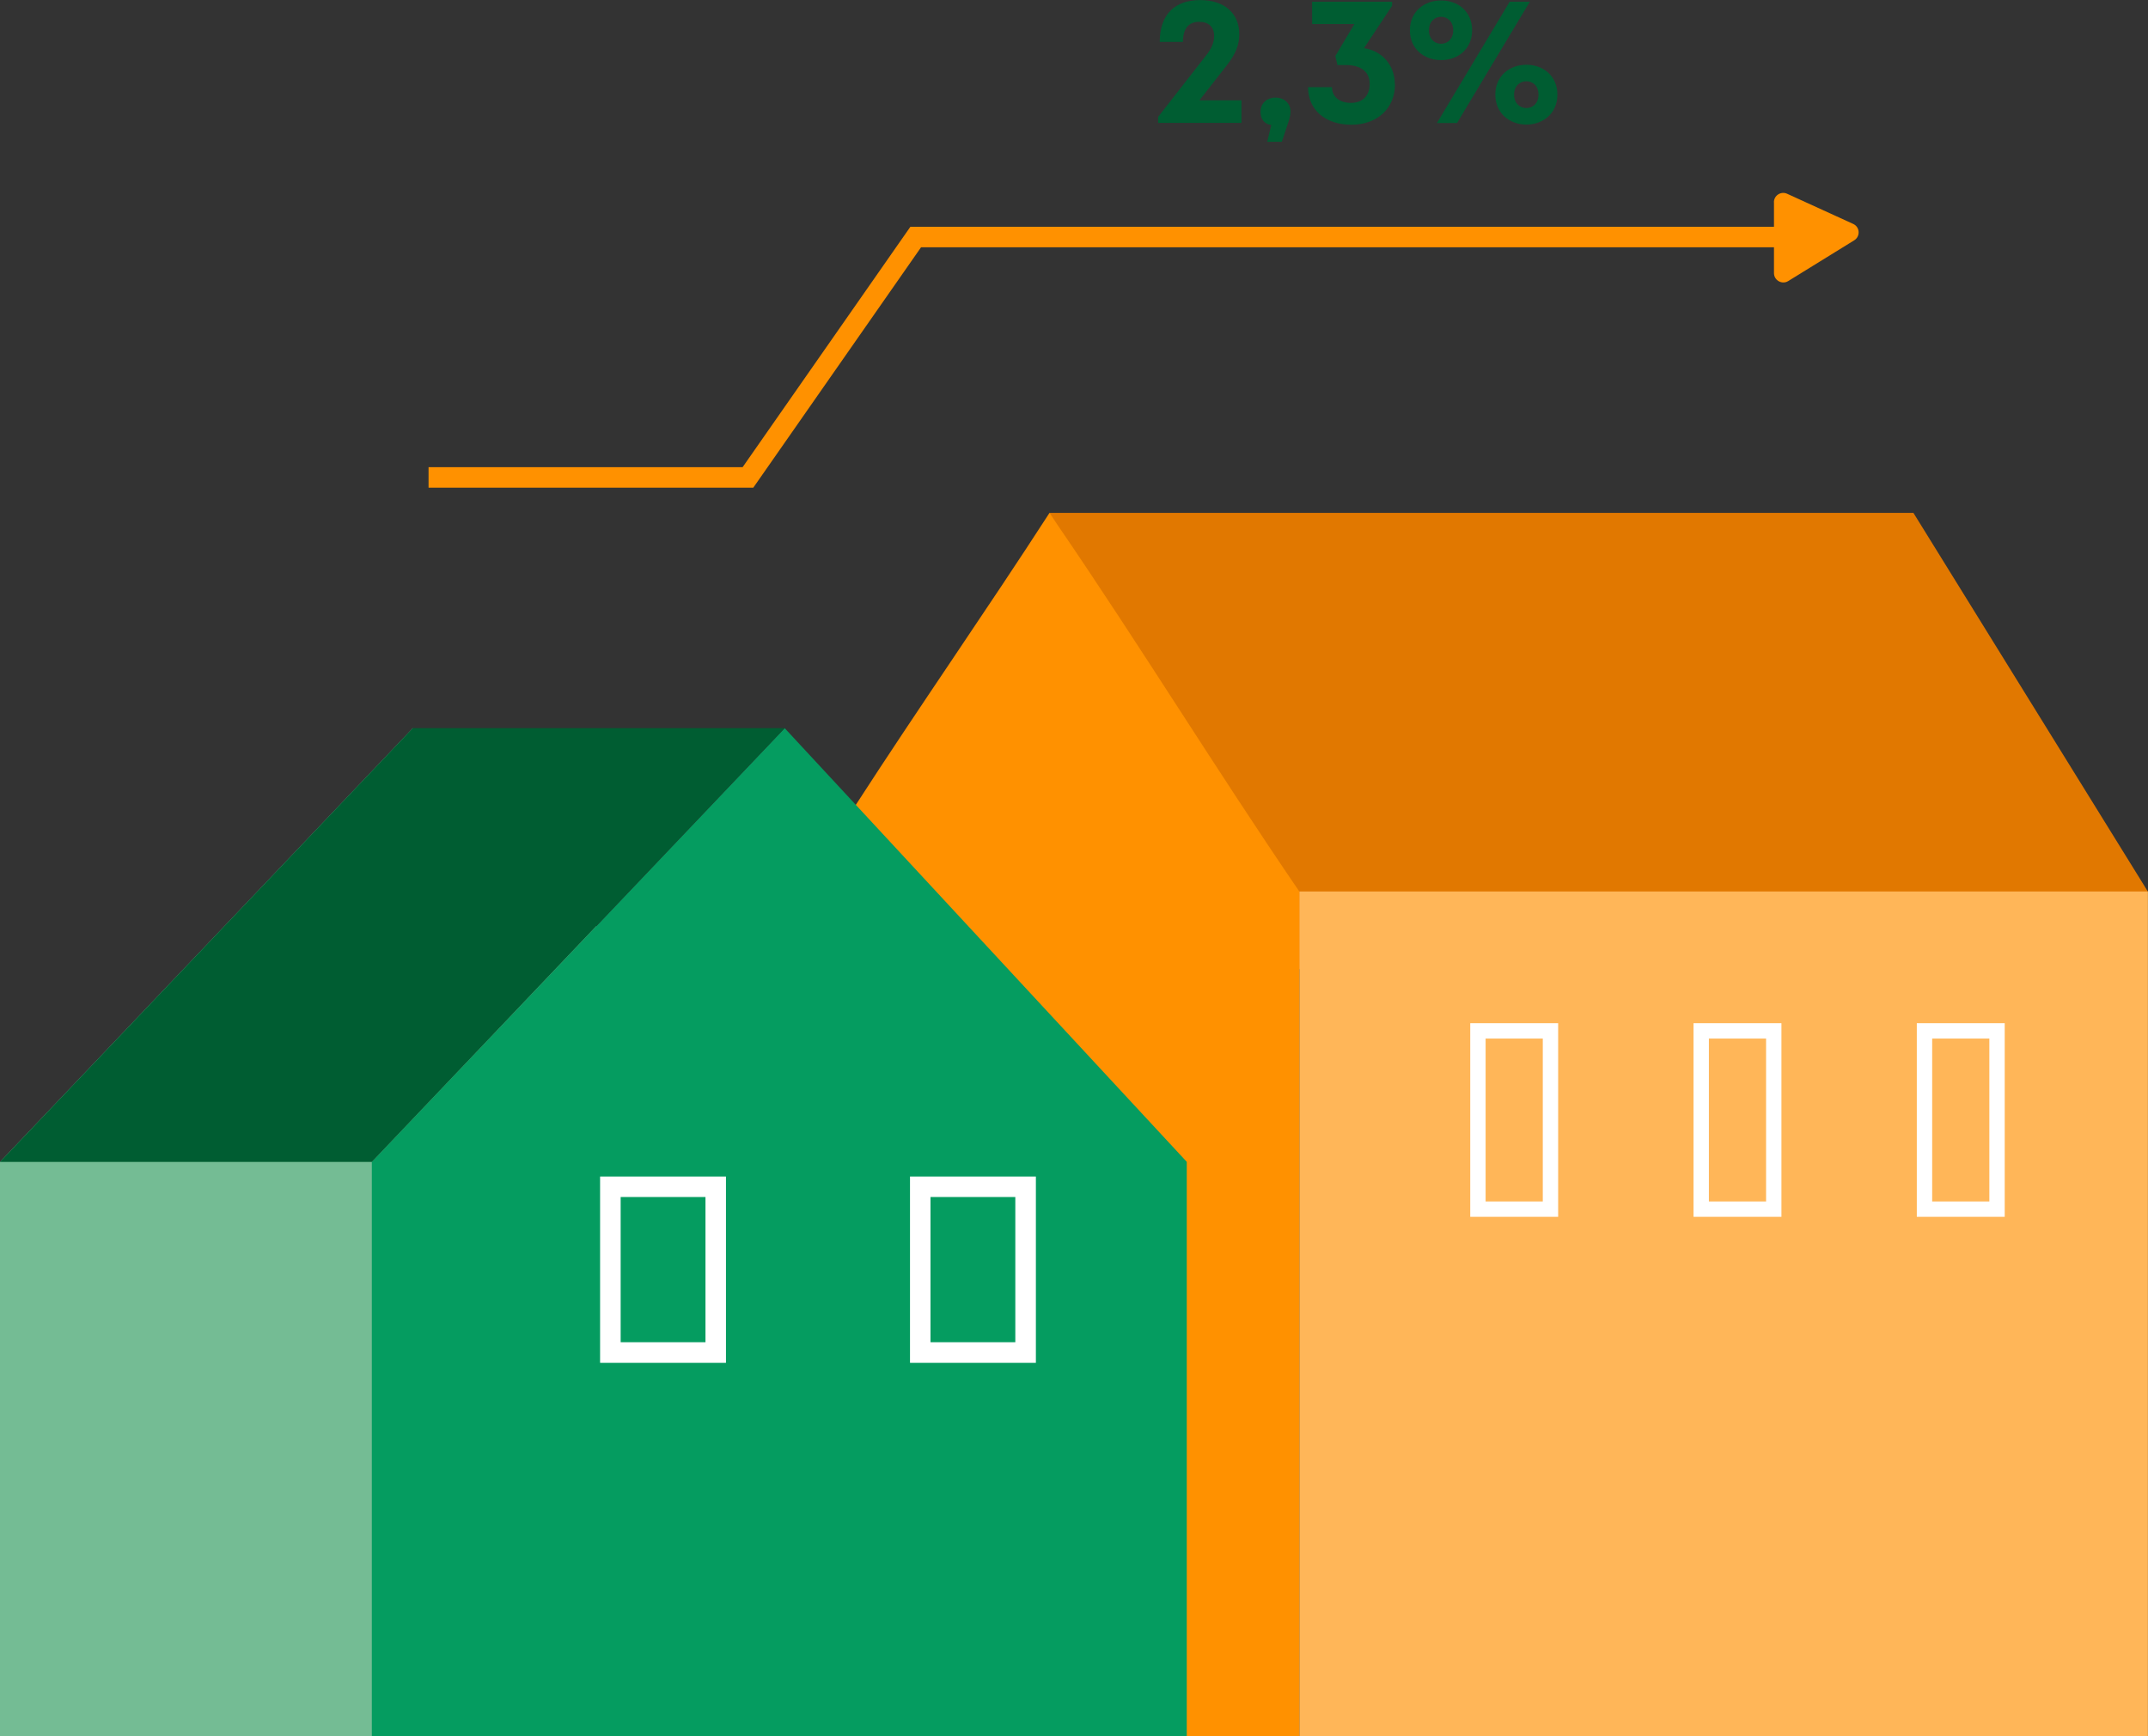
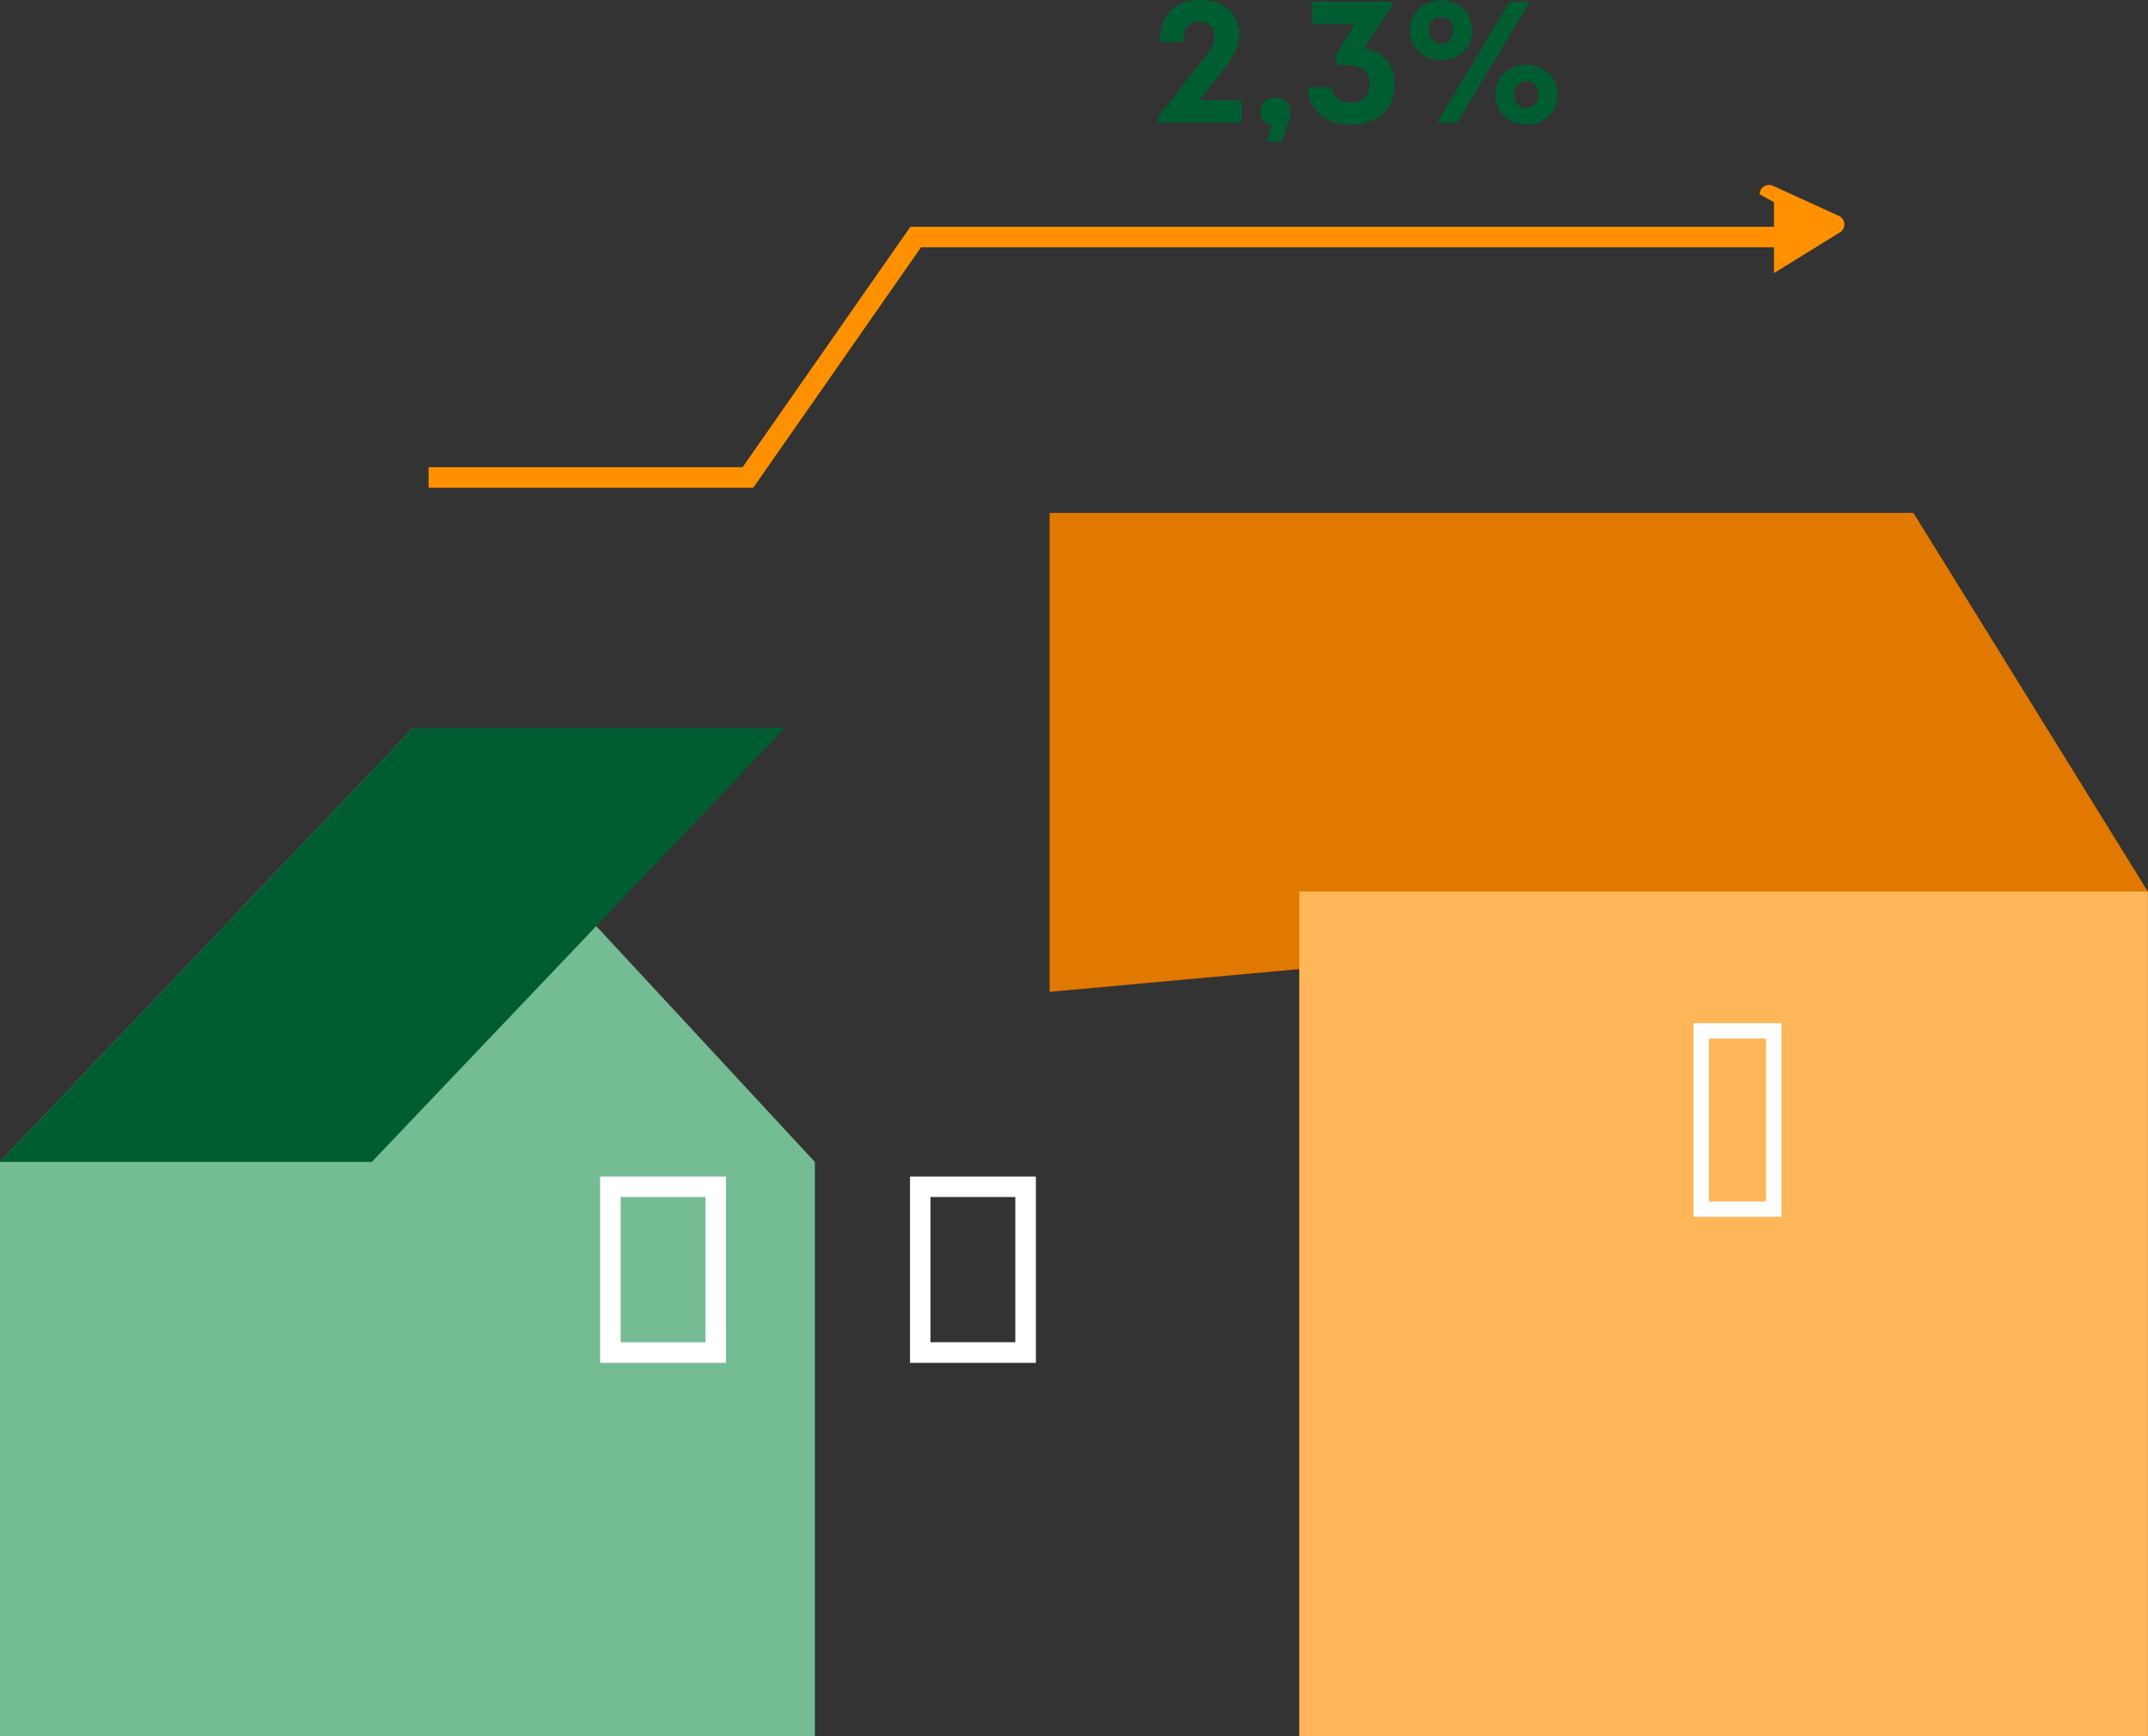
<svg xmlns="http://www.w3.org/2000/svg" id="Laag_2" viewBox="0 0 285.14 230.53">
  <rect x="0" y="0" width="285.14" height="230.53" fill="#333333" stroke="none" />
  <defs>
    <style>.cls-1{fill:#005d32;}.cls-2{fill:#fff;}.cls-3{fill:#ffb658;}.cls-4{fill:#ff9100;}.cls-5{fill:#b3dacc;}.cls-6{fill:#e17800;}.cls-7{fill:#059c60;}.cls-8{fill:#74bc94;}.cls-9{stroke:#fff;stroke-width:2.04px;}.cls-9,.cls-10{fill:none;stroke-miterlimit:10;}.cls-10{stroke:#ff9100;stroke-width:2.72px;}</style>
  </defs>
  <g id="Laag_1-2">
    <polygon class="cls-6" points="139.33 131.7 285.13 118.39 254 68.1 139.33 68.1 139.33 131.7" />
    <rect class="cls-3" x="172.48" y="118.37" width="112.65" height="112.16" />
-     <path class="cls-4" d="m172.48,118.37v112.16h-66.31v-112.16c2.48-3.83,4.95-7.67,7.43-11.49,8.26-12.8,17.46-25.99,25.72-38.78.31.44.79,1.21,1.1,1.65,11.05,16.17,21.01,32.44,32.06,48.62Z" />
-     <rect class="cls-9" x="196.19" y="136.88" width="9.63" height="23.67" />
    <rect class="cls-9" x="225.83" y="136.88" width="9.63" height="23.67" />
-     <rect class="cls-9" x="255.47" y="136.88" width="9.63" height="23.67" />
    <path class="cls-5" d="m61.72,151.18v24.74h16.71v-24.74h-16.71Zm13.98,22h-11.26v-19.28h11.26v19.28Z" />
    <path class="cls-5" d="m20.57,151.18v24.74h16.71v-24.74h-16.71Zm13.99,22h-11.26v-19.28h11.26v19.28Z" />
    <path class="cls-8" d="m108.17,154.28v76.25H0v-76.25l54.8-57.59c8.11,8.76,16.24,17.53,24.36,26.29,9.01,9.72,18.02,19.43,27.02,29.16.66.71,1.33,1.43,1.99,2.14Z" />
-     <path class="cls-7" d="m157.54,154.28v76.25H49.36v-76.25l29.8-31.3,25.01-26.29c3.15,3.4,6.29,6.78,9.44,10.18,14.64,15.79,29.28,31.61,43.93,47.4Z" />
    <polygon class="cls-1" points="104.16 96.68 54.8 96.68 0 154.28 49.36 154.28 104.16 96.68" />
    <path class="cls-2" d="m120.8,156.22v24.74h16.71v-24.74h-16.71Zm13.98,22h-11.26v-19.28h11.26v19.28Z" />
    <path class="cls-2" d="m79.66,156.22v24.74h16.71v-24.74h-16.71Zm13.99,22h-11.26v-19.28h11.26v19.28Z" />
    <polyline class="cls-10" points="56.89 63.39 99.29 63.39 121.56 31.47 236.8 31.47" />
-     <path class="cls-4" d="m235.49,26.85v9.41c0,.97,1.07,1.57,1.89,1.06l8.76-5.41c.84-.52.77-1.77-.14-2.18l-8.76-4c-.82-.38-1.76.22-1.76,1.13Z" />
+     <path class="cls-4" d="m235.49,26.85v9.41l8.76-5.41c.84-.52.77-1.77-.14-2.18l-8.76-4c-.82-.38-1.76.22-1.76,1.13Z" />
    <path class="cls-1" d="m164.8,13.31v3.01h-11.06v-.8l6.42-8.23c.69-.87,1.01-1.68,1.01-2.51,0-1.2-.71-1.88-2-1.88s-2.14.8-2.14,2.67h-3.08c0-3.73,2.09-5.56,5.36-5.56s5.2,1.79,5.2,4.53c0,1.4-.46,2.6-1.66,4.14l-3.63,4.64h5.59Z" />
    <path class="cls-1" d="m171.31,14.81c0,.37-.07.74-.25,1.31l-.9,2.71h-1.93v-.05l.53-2.18c-.92-.14-1.43-.76-1.43-1.75,0-1.13.83-1.89,1.98-1.89s2,.74,2,1.84Z" />
    <path class="cls-1" d="m185.18,11.18c0,3.22-2.35,5.38-5.79,5.38s-5.75-1.95-5.75-4.99h3.17c.02,1.31,1.03,2.09,2.53,2.09s2.48-.9,2.48-2.51c0-1.77-1.36-2.51-3.13-2.51h-1.15l-.28-1.2,2.53-4.25h-5.61V.23h10.62v.53l-3.73,5.63c2.51.39,4.09,2.37,4.09,4.78Z" />
    <path class="cls-1" d="m187.16,4.02c0-2.48,1.89-3.96,4.14-3.96s4.12,1.47,4.12,3.96-1.88,3.96-4.12,3.96-4.14-1.47-4.14-3.96Zm5.75,0c0-1.15-.76-1.79-1.61-1.79s-1.61.64-1.61,1.79.74,1.79,1.61,1.79,1.61-.64,1.61-1.79Zm7.5-3.79h2.67l-9.66,16.1h-2.67L200.4.23Zm-1.91,12.33c0-2.48,1.89-3.96,4.12-3.96s4.12,1.47,4.12,3.96-1.89,3.98-4.12,3.98-4.12-1.5-4.12-3.98Zm5.73,0c0-1.15-.74-1.77-1.61-1.77s-1.63.62-1.63,1.77.76,1.79,1.63,1.79,1.61-.64,1.61-1.79Z" />
  </g>
</svg>